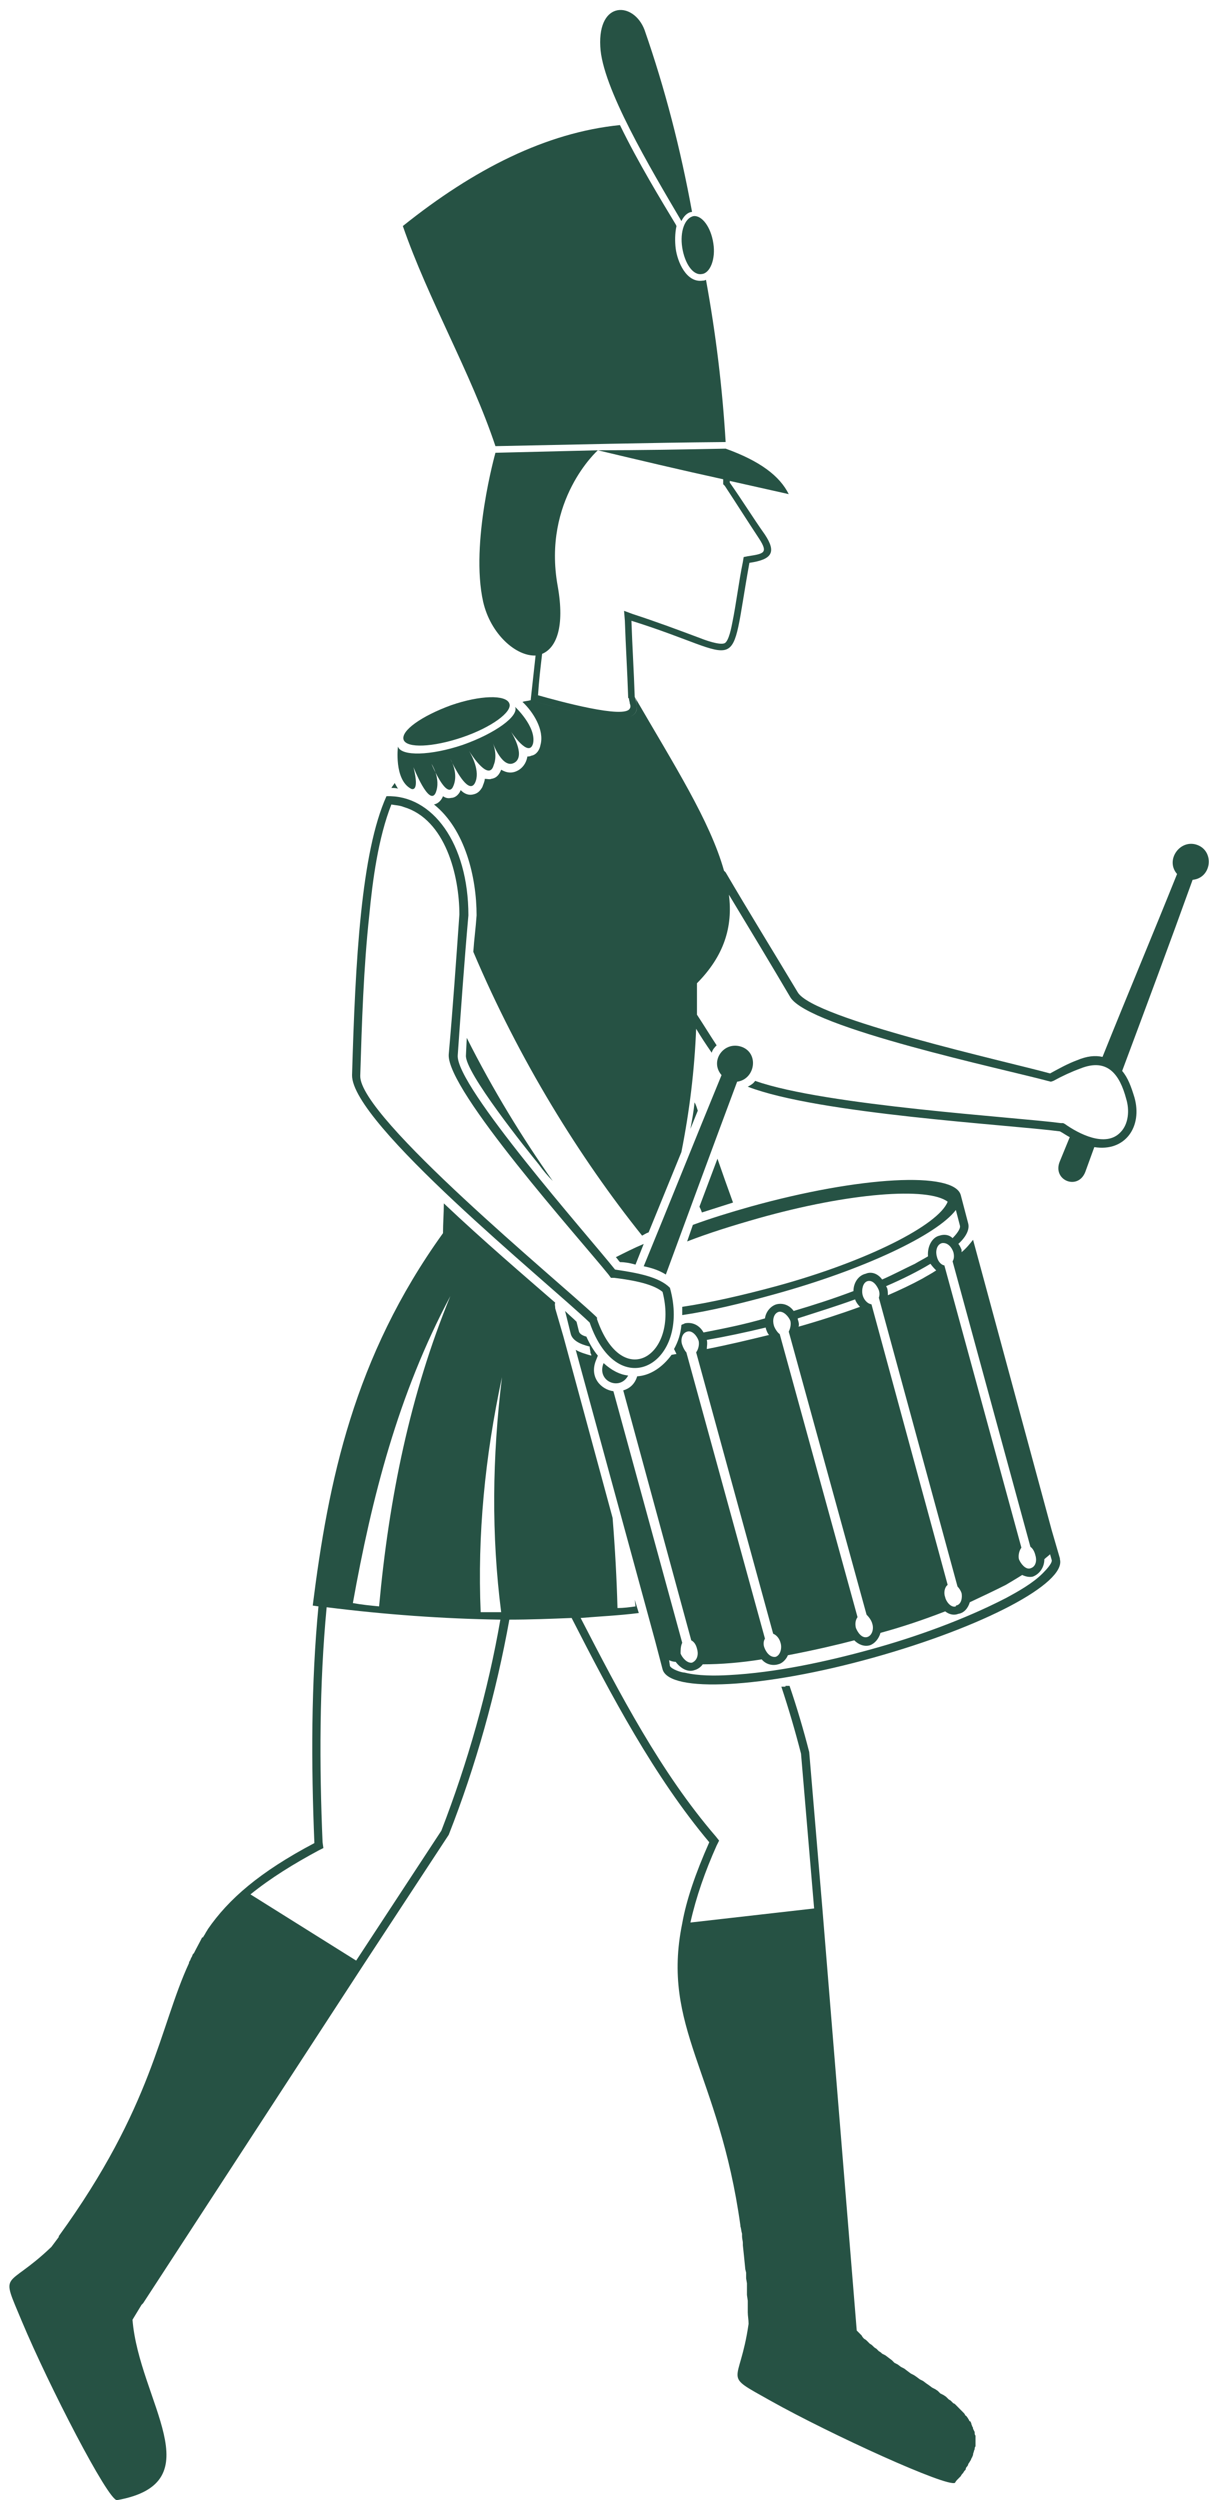
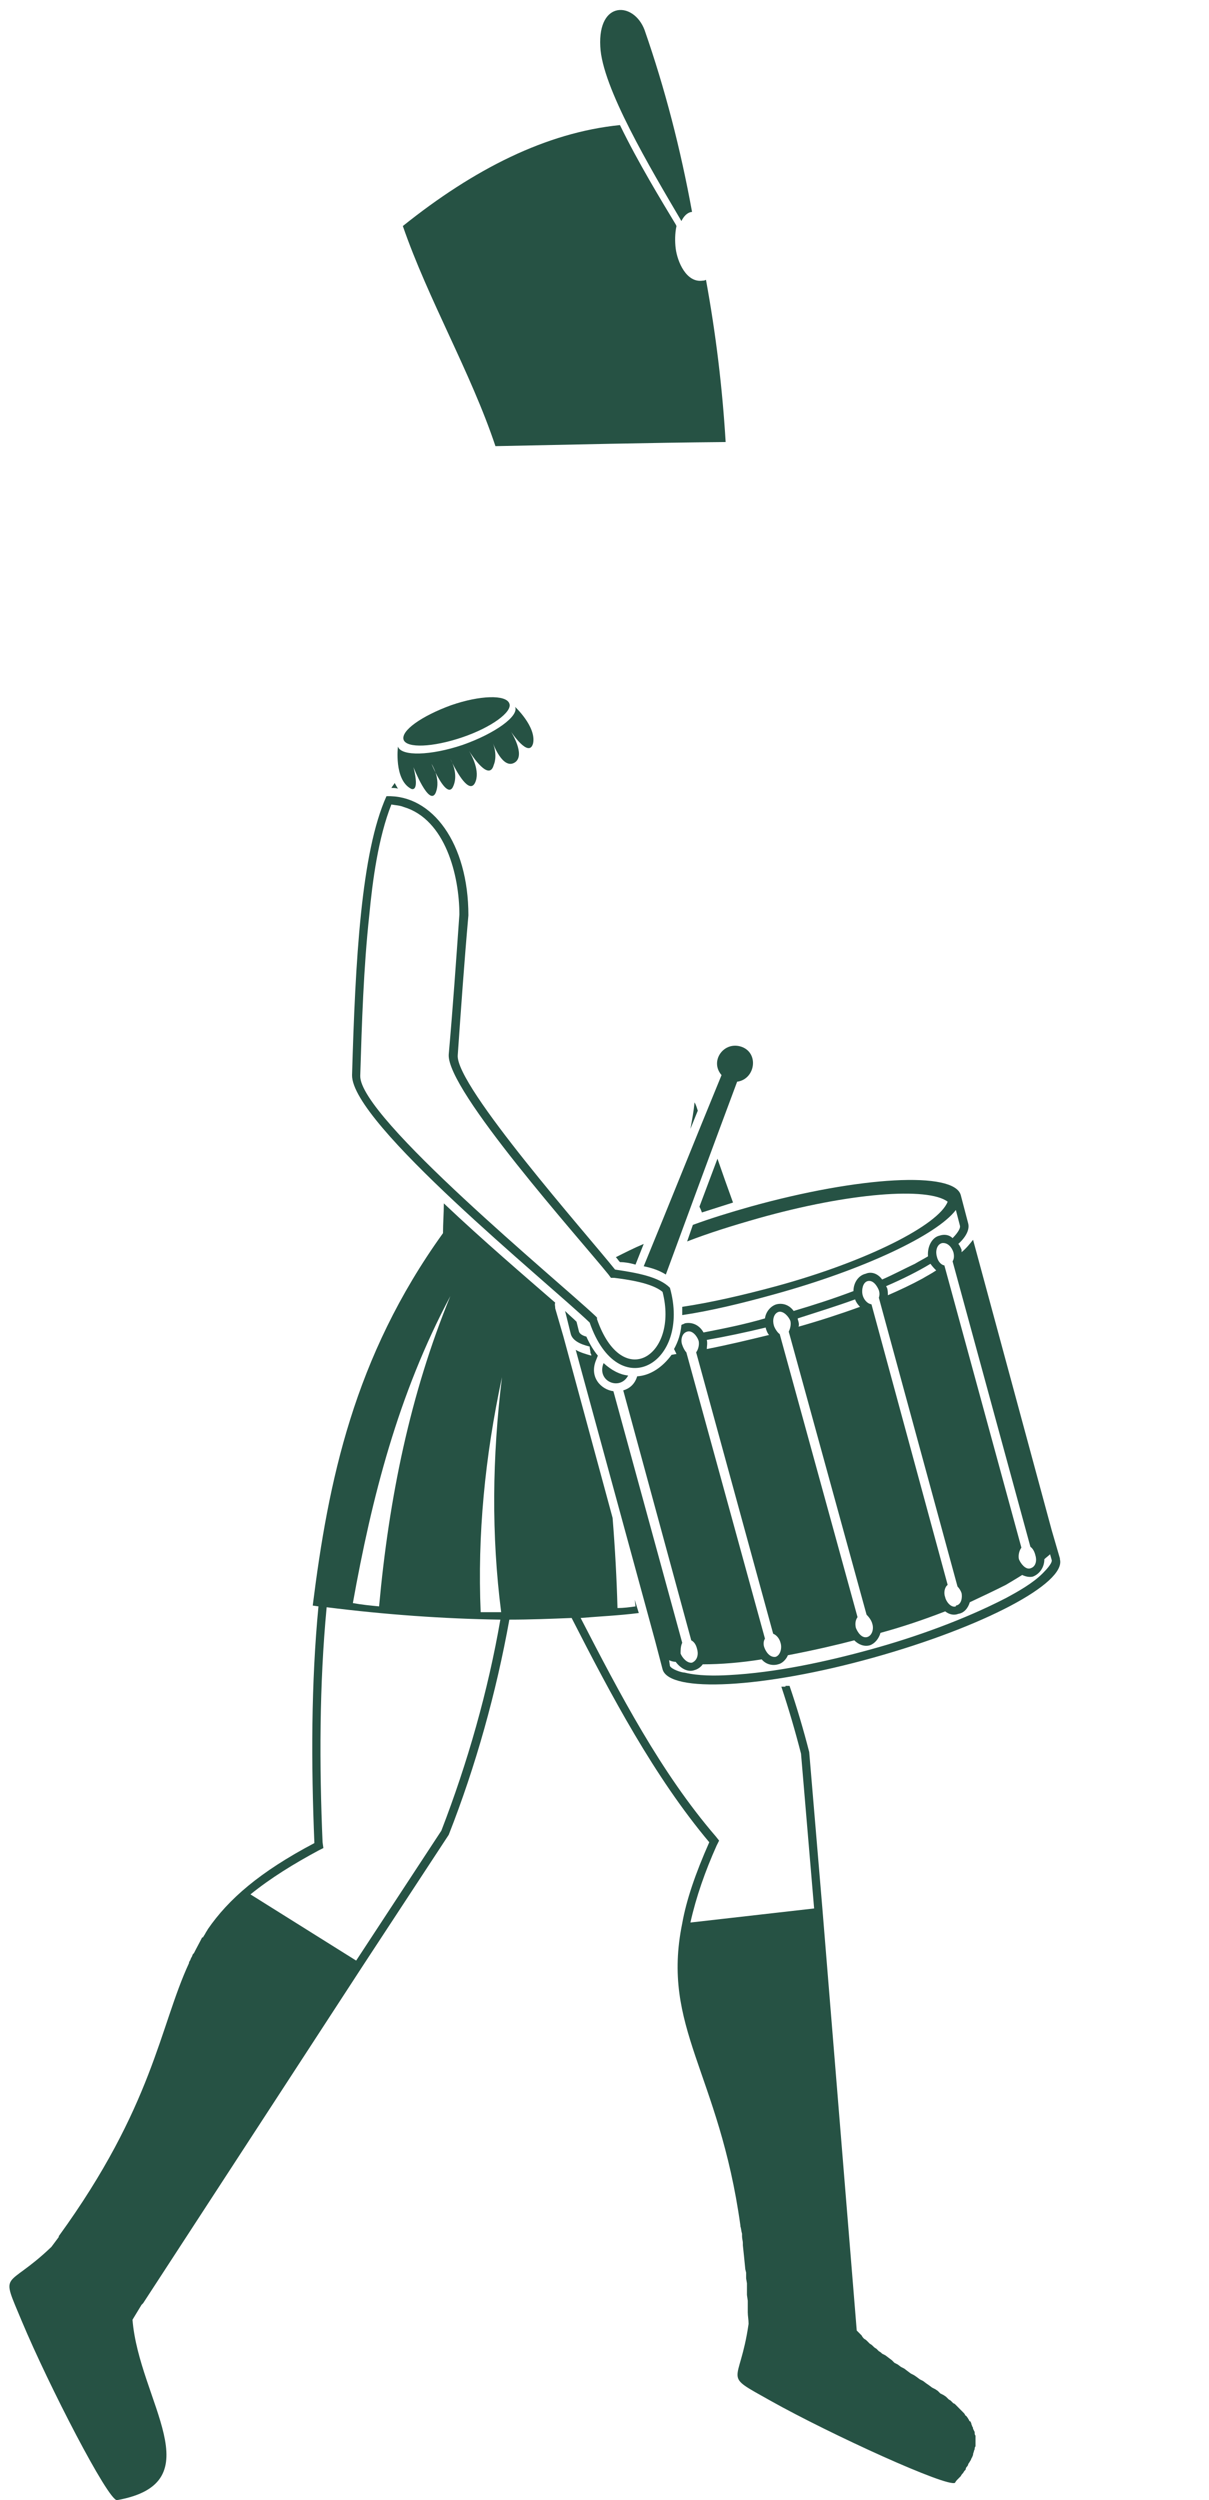
<svg xmlns="http://www.w3.org/2000/svg" fill="#000000" height="451.8" preserveAspectRatio="xMidYMid meet" version="1" viewBox="-1.7 -1.8 218.5 451.8" width="218.5" zoomAndPan="magnify">
  <defs>
    <clipPath id="a">
-       <path d="M 76 79 L 216.762 79 L 216.762 222 L 76 222 Z M 76 79" />
-     </clipPath>
+       </clipPath>
  </defs>
  <g>
    <g id="change1_1">
      <path d="M 72.59 140.738 C 72.59 140.738 74.219 141.637 73.031 136.848 C 73.031 136.848 75.844 144.027 77.031 141.484 C 77.57 140.164 77.348 138.809 77.012 137.805 C 76.582 136.949 76.289 136.25 76.289 136.25 C 76.289 136.25 76.699 136.875 77.012 137.805 C 77.887 139.547 79.344 141.941 80.141 140.438 C 80.941 138.82 80.457 137.07 80.059 136.105 C 79.836 135.656 79.695 135.355 79.695 135.355 C 79.695 135.355 79.867 135.641 80.059 136.105 C 80.914 137.809 83.082 141.707 84.137 139.691 C 85.168 137.605 83.504 134.613 83.059 133.879 C 82.996 133.777 82.953 133.707 82.953 133.707 C 82.953 133.707 82.992 133.77 83.059 133.879 C 83.645 134.812 86.738 139.512 87.543 136.398 C 87.543 136.398 88.281 134.906 87.395 132.512 C 87.395 132.512 89.172 137.445 91.391 135.953 C 93.316 134.605 90.652 130.418 90.652 130.418 C 90.652 130.418 93.91 135.355 94.648 132.512 C 95.242 129.52 91.391 125.934 91.391 125.934 C 92.133 127.578 87.84 130.719 81.914 132.812 C 76.141 134.754 70.812 134.906 70.219 133.109 C 70.219 133.109 69.477 139.094 72.59 140.738" fill="#265244" />
    </g>
    <g id="change1_2">
      <path d="M 69.629 139.691 C 69.477 139.988 69.184 140.289 69.035 140.59 C 69.477 140.59 69.922 140.59 70.219 140.738 C 70.07 140.438 69.773 139.988 69.629 139.691" fill="#265244" />
    </g>
    <g id="change1_3">
      <path d="M 71.254 131.914 C 71.848 133.41 76.438 133.262 81.77 131.465 C 87.098 129.672 90.949 126.828 90.355 125.336 C 89.766 123.688 85.027 123.84 79.844 125.633 C 74.512 127.578 70.664 130.27 71.254 131.914" fill="#265244" />
    </g>
    <g id="change1_4">
      <path d="M 121.449 38.148 C 121.895 37.25 122.484 36.652 123.227 36.504 L 123.375 36.504 C 121.301 25.137 118.488 14.223 114.785 3.602 C 112.859 -1.48 106.348 -1.781 106.789 6.594 C 107.086 13.922 115.824 28.578 121.449 38.148" fill="#265244" />
    </g>
    <g id="change1_5">
      <path d="M 129.445 78.078 C 128.852 68.207 127.668 58.484 125.891 48.766 C 125.594 48.914 125.445 48.914 125.301 48.914 C 122.34 49.363 120.711 45.477 120.414 43.082 C 120.266 41.887 120.266 40.391 120.559 39.047 L 120.414 38.746 C 117.895 34.559 113.602 27.531 110.344 20.801 C 97.02 22.145 83.988 28.727 71.105 39.047 C 75.699 52.355 83.398 65.516 87.84 78.824 C 102.793 78.527 114.488 78.227 129.445 78.078" fill="#265244" />
    </g>
    <g id="change1_6">
-       <path d="M 121.598 42.934 C 122.039 45.773 123.52 48.02 125.148 47.719 C 126.633 47.57 127.668 45.027 127.223 42.188 C 126.777 39.195 125.148 37.102 123.672 37.25 C 122.039 37.551 121.152 40.094 121.598 42.934" fill="#265244" />
-     </g>
+       </g>
    <g clip-path="url(#a)" id="change1_16">
      <path d="M 107.082 127.797 C 108.242 127.961 109.211 128.035 110.012 128.031 C 109.211 128.035 108.246 127.961 107.082 127.797 Z M 214.73 150.906 C 211.621 149.711 208.809 153.598 211.027 156.141 C 206.586 167.207 201.996 178.125 197.555 189.191 C 196.223 188.891 194.742 189.039 192.965 189.789 C 191.336 190.387 189.707 191.285 188.078 192.18 C 180.527 190.09 145.285 182.312 142.477 177.523 C 138.18 170.348 133.738 163.168 129.445 155.84 L 129.148 155.543 C 126.633 146.57 120.117 136.398 113.012 124.137 C 113.156 124.438 113.305 124.734 113.305 125.035 C 113.359 125.285 113.391 125.523 113.402 125.75 C 113.473 126.672 113.137 127.375 112.105 127.742 C 113.117 127.375 113.453 126.676 113.402 125.75 C 113.367 125.266 113.227 124.727 113.012 124.137 C 112.859 119.5 112.566 114.867 112.418 110.379 C 133.441 116.961 129.891 121.145 133.738 99.91 C 137.883 99.312 138.625 97.969 136.551 94.824 C 134.332 91.688 132.406 88.547 130.184 85.406 L 130.184 85.105 L 140.848 87.496 C 139.219 84.211 135.664 81.516 129.445 79.273 C 121.746 79.422 114.047 79.57 106.348 79.57 C 113.898 81.367 121.449 83.16 129 84.809 L 129 85.703 L 129.297 86.004 C 131.367 89.145 133.441 92.434 135.516 95.574 C 137.145 98.117 136.402 98.266 133.441 98.715 L 132.703 98.863 L 132.555 99.762 C 131.812 103.352 131.367 107.238 130.629 110.828 C 130.48 111.574 130.035 113.969 129.297 114.418 C 128.406 114.867 125.594 113.82 124.855 113.52 C 120.855 112.023 116.859 110.527 112.715 109.184 L 111.086 108.586 L 111.23 110.379 C 111.383 115.016 111.676 119.5 111.824 124.137 L 111.824 124.285 L 111.973 124.438 C 111.973 124.734 112.121 125.035 112.121 125.336 C 112.27 125.633 112.27 126.082 112.121 126.23 C 111.23 128.176 99.238 124.887 95.539 123.84 C 95.688 121.297 95.98 118.902 96.277 116.359 C 98.797 115.312 100.426 111.574 99.09 104.098 C 96.277 88.547 106.348 79.57 106.348 79.57 C 100.129 79.723 94.059 79.871 87.84 80.02 C 87.84 80.02 83.25 96.32 85.617 106.938 C 86.949 112.773 91.539 116.809 95.094 116.66 C 94.797 119.352 94.5 122.043 94.207 124.734 C 97.926 125.812 100.969 126.602 103.441 127.133 C 100.965 126.602 97.926 125.816 94.207 124.734 C 93.613 124.887 93.168 124.887 92.723 125.035 C 94.648 126.828 96.723 130.117 95.98 132.812 C 95.836 133.707 95.242 134.605 94.352 134.754 C 94.059 134.906 93.762 134.906 93.613 134.906 C 93.465 135.801 93.02 136.699 92.133 137.297 C 90.949 138.047 89.91 137.895 88.875 137.297 C 88.578 138.047 88.137 138.793 87.098 138.941 C 86.801 139.094 86.359 138.941 85.914 138.941 C 85.914 139.391 85.617 139.988 85.469 140.438 C 85.027 141.188 84.582 141.637 83.691 141.785 C 82.953 141.934 82.211 141.637 81.621 141.035 C 81.473 141.035 81.473 141.035 81.473 141.188 C 81.176 141.785 80.582 142.383 79.844 142.383 C 79.25 142.531 78.805 142.383 78.363 142.082 C 78.066 142.832 77.473 143.43 76.734 143.578 C 82.359 148.066 84.434 156.738 84.434 163.617 C 84.285 165.859 83.988 167.953 83.84 170.199 C 92.133 189.789 103.09 207.434 114.344 221.492 C 114.637 221.344 115.082 221.043 115.527 220.895 L 121.449 206.387 C 122.93 198.91 123.816 191.582 124.113 184.105 C 125.004 185.602 125.891 186.945 126.93 188.441 C 127.074 187.844 127.52 187.395 127.816 187.098 C 126.633 185.301 125.445 183.359 124.262 181.562 C 124.262 179.77 124.262 177.824 124.262 175.883 C 129.148 170.945 130.777 165.711 130.035 159.879 C 133.738 166.012 137.441 172.141 141.141 178.422 C 144.547 183.957 179.934 191.434 187.633 193.527 L 188.227 193.676 L 188.672 193.527 C 190.301 192.629 191.93 191.883 193.559 191.285 C 198.441 189.34 200.664 192.332 201.848 196.816 C 202.441 198.762 202.293 201.305 200.812 202.801 C 198.145 205.641 193.262 203.098 190.742 201.305 L 190.445 201.152 L 190.004 201.152 C 182.305 200.105 147.508 198.016 134.773 193.527 C 134.477 193.977 134.035 194.273 133.441 194.574 C 146.176 199.508 180.824 201.453 189.855 202.648 C 190.445 202.949 191.039 203.398 191.633 203.695 L 189.855 208.031 C 188.375 211.473 193.113 213.418 194.445 209.977 L 196.074 205.492 C 201.699 206.387 204.809 201.754 203.328 196.52 C 202.734 194.574 202.145 192.93 201.105 191.73 C 205.402 180.219 209.695 168.703 213.84 157.188 C 217.246 156.887 217.84 152.102 214.73 150.906" fill="#265244" />
    </g>
    <g id="change1_7">
      <path d="M 111.824 246.766 C 110.344 246.617 108.863 245.867 107.383 244.523 C 106.051 247.812 110.344 249.605 111.824 246.766" fill="#265244" />
    </g>
    <g id="change1_8">
      <path d="M 88.875 289.535 C 87.543 289.535 86.359 289.535 85.172 289.535 C 84.582 275.629 85.914 261.57 89.023 247.066 C 87.246 261.57 87.098 275.629 88.875 289.535 Z M 78.066 329.016 L 62.668 352.496 L 43.566 340.531 C 47.27 337.539 51.414 334.996 55.855 332.605 L 56.746 332.156 L 56.598 331.109 C 56.004 317.203 56.004 302.695 57.336 288.641 C 67.996 289.984 78.512 290.73 88.727 290.883 C 86.508 303.742 82.805 316.754 78.066 329.016 Z M 79.695 232.41 C 72.441 250.055 68.59 268.898 66.812 288.488 C 65.332 288.34 63.703 288.191 62.074 287.891 C 65.48 268.898 70.219 250.203 79.695 232.41 Z M 174.309 437.438 C 174.309 437.438 174.309 437.289 174.16 437.141 C 174.16 436.988 174.16 436.84 174.012 436.691 C 174.012 436.539 173.863 436.391 173.863 436.242 C 173.863 436.094 173.715 435.941 173.715 435.793 C 173.566 435.793 173.422 435.645 173.422 435.492 C 173.27 435.344 173.27 435.195 173.121 435.043 C 172.977 434.895 172.977 434.746 172.828 434.746 C 172.68 434.598 172.68 434.445 172.531 434.297 C 172.383 434.148 172.234 433.996 172.234 433.996 C 172.086 433.848 171.938 433.699 171.789 433.551 C 171.645 433.398 171.496 433.25 171.496 433.25 C 171.348 433.102 171.199 432.949 171.051 432.801 C 170.902 432.652 170.754 432.504 170.605 432.504 C 170.457 432.355 170.309 432.203 170.16 432.055 C 170.016 431.902 169.867 431.902 169.719 431.754 L 169.273 431.309 L 168.828 431.008 L 168.238 430.711 L 167.793 430.262 L 167.348 429.961 L 166.758 429.66 L 166.164 429.215 L 165.723 428.914 L 165.129 428.465 L 164.535 428.164 L 163.941 427.719 L 163.5 427.418 L 162.906 427.117 L 162.312 426.672 L 161.723 426.223 L 161.129 425.922 L 160.539 425.477 L 159.945 425.176 L 159.504 424.727 L 158.316 423.828 L 157.727 423.531 C 157.578 423.383 157.43 423.23 157.133 423.082 C 156.984 422.934 156.836 422.781 156.688 422.633 C 156.395 422.484 156.242 422.336 156.098 422.184 C 155.949 422.035 155.801 421.887 155.504 421.734 C 155.355 421.586 155.207 421.438 155.059 421.285 C 154.91 421.137 154.766 420.988 154.469 420.84 C 154.32 420.688 154.172 420.539 154.023 420.238 C 153.875 420.09 153.727 419.941 153.578 419.789 C 153.43 419.641 153.281 419.492 153.137 419.344 L 146.914 342.926 L 144.547 314.809 C 143.512 310.77 142.324 306.734 140.992 302.848 L 140.254 302.848 L 140.254 302.996 L 139.512 302.996 C 140.848 307.031 142.031 311.07 143.066 315.109 L 145.434 343.074 L 123.078 345.617 C 124.113 340.98 125.742 336.344 127.816 331.707 L 128.262 330.812 L 127.668 330.062 C 117.746 318.547 110.344 304.344 103.238 290.582 C 106.789 290.285 110.195 290.137 113.75 289.688 L 113.012 287.293 L 113.156 288.488 C 112.121 288.641 110.938 288.789 109.898 288.789 C 109.754 283.402 109.457 278.02 109.012 272.488 L 100.129 239.738 L 98.648 234.652 C 98.648 234.203 98.5 233.902 98.648 233.605 C 93.316 228.969 85.617 222.391 78.512 215.66 C 78.512 217.453 78.363 219.25 78.363 221.043 C 62.223 243.477 57.633 265.906 54.82 288.34 L 55.855 288.488 C 54.523 302.398 54.523 316.902 55.117 331.262 C 45.195 336.492 39.57 341.43 35.867 346.812 C 35.719 347.109 35.574 347.262 35.422 347.562 C 35.277 347.859 35.129 348.008 34.98 348.309 L 34.832 348.309 C 34.387 349.203 33.797 350.254 33.352 351.148 L 33.203 351.297 C 33.055 351.449 33.055 351.746 32.906 351.898 L 32.758 352.195 C 32.758 352.348 32.609 352.496 32.461 352.793 L 32.461 352.945 C 27.133 364.461 25.949 378.816 8.922 402.293 L 8.922 402.445 C 8.477 403.043 8.031 403.641 7.586 404.238 C -0.703 412.164 -1.738 408.129 2.258 417.699 C 7.145 429.363 17.805 450 19.434 450 C 37.051 446.859 23.43 432.055 22.246 417.398 L 23.875 414.707 L 24.172 414.406 L 64 353.242 L 79.398 329.766 C 84.285 317.352 87.988 304.043 90.355 290.883 C 94.059 290.883 97.906 290.73 101.609 290.582 C 108.715 304.492 116.562 319.297 126.484 331.109 C 123.965 336.793 122.34 341.578 121.598 345.766 C 117.746 364.609 128.262 372.684 132.109 400.352 L 132.109 400.5 C 132.258 400.949 132.258 401.398 132.406 401.848 L 132.406 402.293 C 132.406 402.742 132.555 403.191 132.555 403.492 L 132.555 403.938 C 132.703 405.285 132.852 406.781 132.996 408.277 L 133.145 408.875 C 133.145 409.172 133.145 409.621 133.145 409.922 L 133.293 410.816 L 133.293 412.91 L 133.441 413.961 L 133.441 416.055 C 133.441 416.652 133.59 417.398 133.59 418.145 C 131.961 429.512 128.559 426.969 137.59 432.055 C 148.547 438.188 169.57 447.758 170.902 446.859 C 171.051 446.562 171.199 446.41 171.348 446.262 C 171.645 445.961 171.789 445.812 171.938 445.664 C 172.086 445.363 172.234 445.215 172.383 445.062 C 172.531 444.766 172.68 444.617 172.828 444.469 C 172.828 444.168 172.977 444.02 173.121 443.867 C 173.27 443.719 173.27 443.418 173.422 443.27 C 173.566 443.121 173.566 442.973 173.715 442.82 C 173.863 442.523 173.863 442.375 174.012 442.223 C 174.012 442.074 174.16 441.926 174.16 441.773 C 174.16 441.477 174.309 441.324 174.309 441.176 C 174.309 441.027 174.457 440.879 174.457 440.73 C 174.457 440.578 174.457 440.43 174.605 440.277 C 174.605 440.129 174.605 439.98 174.605 439.684 C 174.605 439.531 174.605 439.383 174.605 439.23 C 174.605 439.082 174.605 438.934 174.605 438.785 C 174.605 438.637 174.605 438.484 174.605 438.336 C 174.457 438.188 174.457 438.035 174.457 437.887 C 174.457 437.738 174.457 437.59 174.309 437.438" fill="#265244" />
    </g>
    <g id="change1_9">
      <path d="M 186.746 282.508 C 184.969 284.301 182.305 285.797 180.082 286.992 C 172.531 290.883 163.797 294.023 155.652 296.266 C 147.508 298.508 138.477 300.453 130.035 300.902 C 127.52 301.051 124.41 301.051 122.039 300.453 C 121.449 300.453 119.672 299.855 119.375 299.258 L 119.227 298.211 C 119.523 298.359 119.969 298.508 120.414 298.508 C 121.301 299.703 122.633 300.453 123.816 300.004 C 124.41 299.855 125.004 299.406 125.301 298.957 C 128.559 298.957 132.258 298.656 135.961 298.062 C 136.699 298.957 137.883 299.258 138.922 298.957 C 139.66 298.809 140.402 298.062 140.695 297.312 C 145.434 296.414 149.879 295.367 152.691 294.621 C 153.43 295.367 154.469 295.816 155.504 295.52 C 156.395 295.219 157.133 294.32 157.43 293.273 C 161.277 292.23 165.277 290.883 169.125 289.387 C 169.867 289.984 170.754 290.137 171.496 289.836 C 172.531 289.688 173.27 288.789 173.566 287.742 C 175.789 286.695 178.012 285.648 180.082 284.602 C 180.824 284.152 181.859 283.555 183.043 282.809 C 183.637 283.105 184.375 283.254 184.969 283.105 C 186.152 282.656 187.043 281.461 187.043 279.965 C 187.34 279.664 187.781 279.367 188.078 279.066 L 188.375 280.113 C 188.523 280.715 187.188 282.059 186.746 282.508 Z M 122.34 242.578 C 122.039 242.277 121.746 241.684 121.598 241.23 C 121.301 240.484 121.449 239.141 122.484 238.84 C 123.375 238.539 124.262 239.59 124.559 240.484 C 124.707 241.082 124.559 241.98 124.113 242.578 L 138.031 293.426 C 138.773 293.723 139.219 294.473 139.363 295.07 C 139.66 295.969 139.363 297.312 138.477 297.609 C 137.441 297.762 136.699 296.715 136.402 295.816 C 136.258 295.367 136.258 294.77 136.551 294.32 Z M 126.039 240.336 C 129.445 239.738 132.996 238.988 136.699 238.094 L 136.699 238.242 C 136.848 238.691 136.996 239.141 137.293 239.438 C 133.59 240.336 129.891 241.23 126.039 241.98 C 126.039 241.531 126.188 240.934 126.039 240.336 Z M 139.066 235.25 C 139.957 235.102 140.848 236.148 141.141 236.895 C 141.289 237.492 141.141 238.242 140.848 238.84 L 154.91 289.984 C 155.355 290.434 155.801 291.031 155.949 291.629 C 156.242 292.527 155.949 293.723 155.059 294.023 C 154.023 294.32 153.281 293.125 152.984 292.379 C 152.84 291.777 152.84 291.031 153.281 290.434 L 139.219 239.289 C 138.773 238.988 138.328 238.242 138.18 237.793 C 137.883 236.895 138.031 235.551 139.066 235.25 Z M 142.477 236.445 C 146.176 235.25 149.582 234.203 152.84 233.008 C 152.984 233.457 153.281 233.902 153.727 234.355 C 150.023 235.699 146.324 236.895 142.621 237.941 C 142.77 237.492 142.621 237.047 142.477 236.598 Z M 155.059 229.719 C 156.098 229.418 156.836 230.613 157.133 231.363 C 157.281 231.812 157.281 232.262 157.133 232.711 L 171.348 284.898 C 171.645 285.199 171.938 285.648 172.086 286.098 C 172.234 286.844 172.086 288.191 171.051 288.34 L 171.051 288.488 C 170.16 288.789 169.273 287.594 169.125 286.844 C 168.828 286.098 168.977 285.051 169.57 284.602 L 155.801 233.902 C 154.91 233.754 154.32 232.859 154.172 232.109 C 154.023 231.363 154.172 230.016 155.059 229.719 Z M 166.461 226.578 C 166.758 227.023 167.199 227.477 167.496 227.773 C 166.609 228.371 165.723 228.82 164.98 229.27 C 163.055 230.316 160.836 231.363 158.762 232.262 C 158.762 231.812 158.762 231.363 158.613 230.914 C 158.613 230.914 158.465 230.766 158.465 230.613 C 161.574 229.27 164.238 227.922 166.461 226.578 Z M 168.531 222.84 C 169.57 222.688 170.309 223.586 170.605 224.484 C 170.754 225.082 170.754 225.68 170.457 226.129 L 184.523 277.723 C 184.969 278.02 185.266 278.617 185.414 279.219 C 185.711 280.113 185.559 281.312 184.523 281.609 C 183.637 281.91 182.746 280.715 182.449 279.965 C 182.305 279.367 182.449 278.469 182.895 277.871 L 168.977 226.875 C 168.238 226.727 167.793 225.98 167.645 225.383 C 167.348 224.484 167.496 223.137 168.531 222.84 Z M 189.855 279.816 L 188.375 274.73 L 174.16 222.238 C 173.566 222.988 172.977 223.734 172.086 224.484 C 172.086 224.336 172.086 224.184 172.086 224.035 C 171.938 223.734 171.789 223.285 171.496 222.988 C 172.977 221.641 173.566 220.297 173.27 219.25 L 171.938 214.164 C 170.754 209.828 153.727 210.727 133.887 216.258 C 130.184 217.305 126.777 218.352 123.52 219.547 L 122.484 222.539 C 126.336 221.043 130.629 219.699 135.367 218.352 C 151.801 213.715 166.016 212.668 169.57 215.359 C 167.941 219.547 155.059 226.129 138.625 230.613 C 132.555 232.262 126.633 233.605 121.598 234.355 C 121.598 234.801 121.598 235.398 121.598 235.848 C 126.633 235.102 132.258 233.754 138.18 232.109 C 154.469 227.625 167.645 221.344 171.051 216.855 L 171.789 219.699 C 171.938 220.297 171.051 221.344 170.457 221.941 C 169.867 221.344 168.977 221.191 168.09 221.492 C 166.758 221.789 165.867 223.438 166.016 225.23 C 165.277 225.68 164.387 226.129 163.648 226.578 C 161.723 227.477 159.797 228.52 157.727 229.418 C 156.984 228.371 155.801 227.922 154.766 228.371 C 153.43 228.672 152.543 230.016 152.543 231.512 C 148.988 232.859 145.285 234.055 141.734 235.102 C 140.992 234.055 139.809 233.605 138.625 233.902 C 137.59 234.203 136.699 235.25 136.551 236.445 C 132.996 237.492 129.297 238.242 125.445 238.988 C 124.707 237.645 123.375 237.047 122.039 237.344 C 121.895 237.492 121.598 237.492 121.449 237.645 C 121.301 239.289 120.855 240.637 120.117 241.98 C 120.266 242.277 120.414 242.578 120.559 242.879 L 119.672 243.027 C 118.043 245.27 115.824 246.766 113.453 246.914 C 113.012 248.41 111.973 249.156 110.938 249.457 L 123.227 294.621 C 123.816 294.922 124.113 295.52 124.262 296.117 C 124.559 297.016 124.41 298.211 123.375 298.656 C 122.484 298.809 121.598 297.762 121.301 297.016 C 121.301 296.414 121.301 295.668 121.598 295.07 L 109.16 249.605 C 106.938 249.309 104.719 247.066 106.051 243.926 L 106.348 243.176 C 105.605 242.277 104.867 241.082 104.273 239.738 C 103.684 239.59 103.09 239.289 102.941 238.84 L 102.496 237.047 C 101.906 236.445 101.164 235.848 100.426 235.102 L 101.461 239.289 C 101.758 240.336 102.941 241.082 104.867 241.531 C 104.867 241.98 105.016 242.277 105.016 242.73 C 105.16 242.879 105.16 243.027 105.16 243.176 C 104.125 242.879 103.09 242.578 102.348 242.129 L 116.711 294.77 L 118.043 299.855 C 119.227 304.191 136.258 303.297 156.098 297.762 C 175.938 292.23 191.039 284.301 189.855 279.965 L 189.855 279.816" fill="#265244" />
    </g>
    <g id="change1_10">
      <path d="M 63.406 192.629 C 63.703 182.91 64 173.188 65.035 163.617 C 65.629 157.336 66.664 149.562 69.035 143.578 C 69.773 143.727 70.516 143.727 71.254 144.027 C 78.805 146.27 81.324 156.438 81.324 163.469 C 80.73 171.844 80.141 180.367 79.398 188.742 C 78.953 195.172 103.09 222.09 108.27 228.52 L 108.715 229.117 L 109.309 229.117 C 111.676 229.418 116.117 230.016 118.043 231.66 C 121.004 243.176 110.789 249.758 106.199 236.598 L 106.199 236.297 L 105.902 236 C 99.238 229.719 63.262 200.105 63.406 192.629 Z M 104.867 237.195 C 110.047 252.148 123.227 244.672 119.375 230.914 C 117.449 228.969 113.602 228.223 109.457 227.625 C 104.57 221.492 80.582 194.426 81.027 188.891 C 81.621 180.367 82.211 171.992 82.953 163.617 C 82.953 150.605 76.438 141.785 68.145 142.082 C 63.555 152.254 62.52 171.844 61.926 192.48 C 61.781 201.152 97.02 229.719 104.867 237.195" fill="#265244" />
    </g>
    <g id="change1_11">
      <path d="M 110.344 226.277 C 111.23 226.277 112.121 226.43 113.156 226.727 L 114.637 222.988 C 112.859 223.734 111.086 224.633 109.605 225.383 C 109.898 225.68 110.047 225.98 110.344 226.277" fill="#265244" />
    </g>
    <g id="change1_12">
-       <path d="M 95.688 208.633 C 96.426 209.68 97.316 210.727 98.203 211.621 C 92.723 203.848 87.395 195.172 82.656 185.75 L 82.508 188.891 C 82.211 191.883 93.613 206.09 95.688 208.633" fill="#265244" />
-     </g>
+       </g>
    <g id="change1_13">
      <path d="M 125.148 217.305 C 127.074 216.707 128.852 216.109 130.777 215.512 C 129.738 212.668 128.852 210.129 127.965 207.586 L 124.707 216.258 C 124.855 216.559 125.004 216.855 125.148 217.305" fill="#265244" />
    </g>
    <g id="change1_14">
      <path d="M 118.637 228.52 C 122.93 216.855 127.223 205.191 131.52 193.676 C 134.773 193.227 135.516 188.594 132.406 187.395 C 129.148 186.199 126.484 189.938 128.703 192.48 C 123.965 203.996 119.375 215.512 114.637 227.023 C 116.117 227.324 117.449 227.773 118.637 228.52" fill="#265244" />
    </g>
    <g id="change1_15">
      <path d="M 123.078 202.199 L 124.41 198.91 C 124.262 198.461 124.113 197.863 123.816 197.414 C 123.672 199.062 123.375 200.555 123.078 202.199" fill="#265244" />
    </g>
  </g>
</svg>